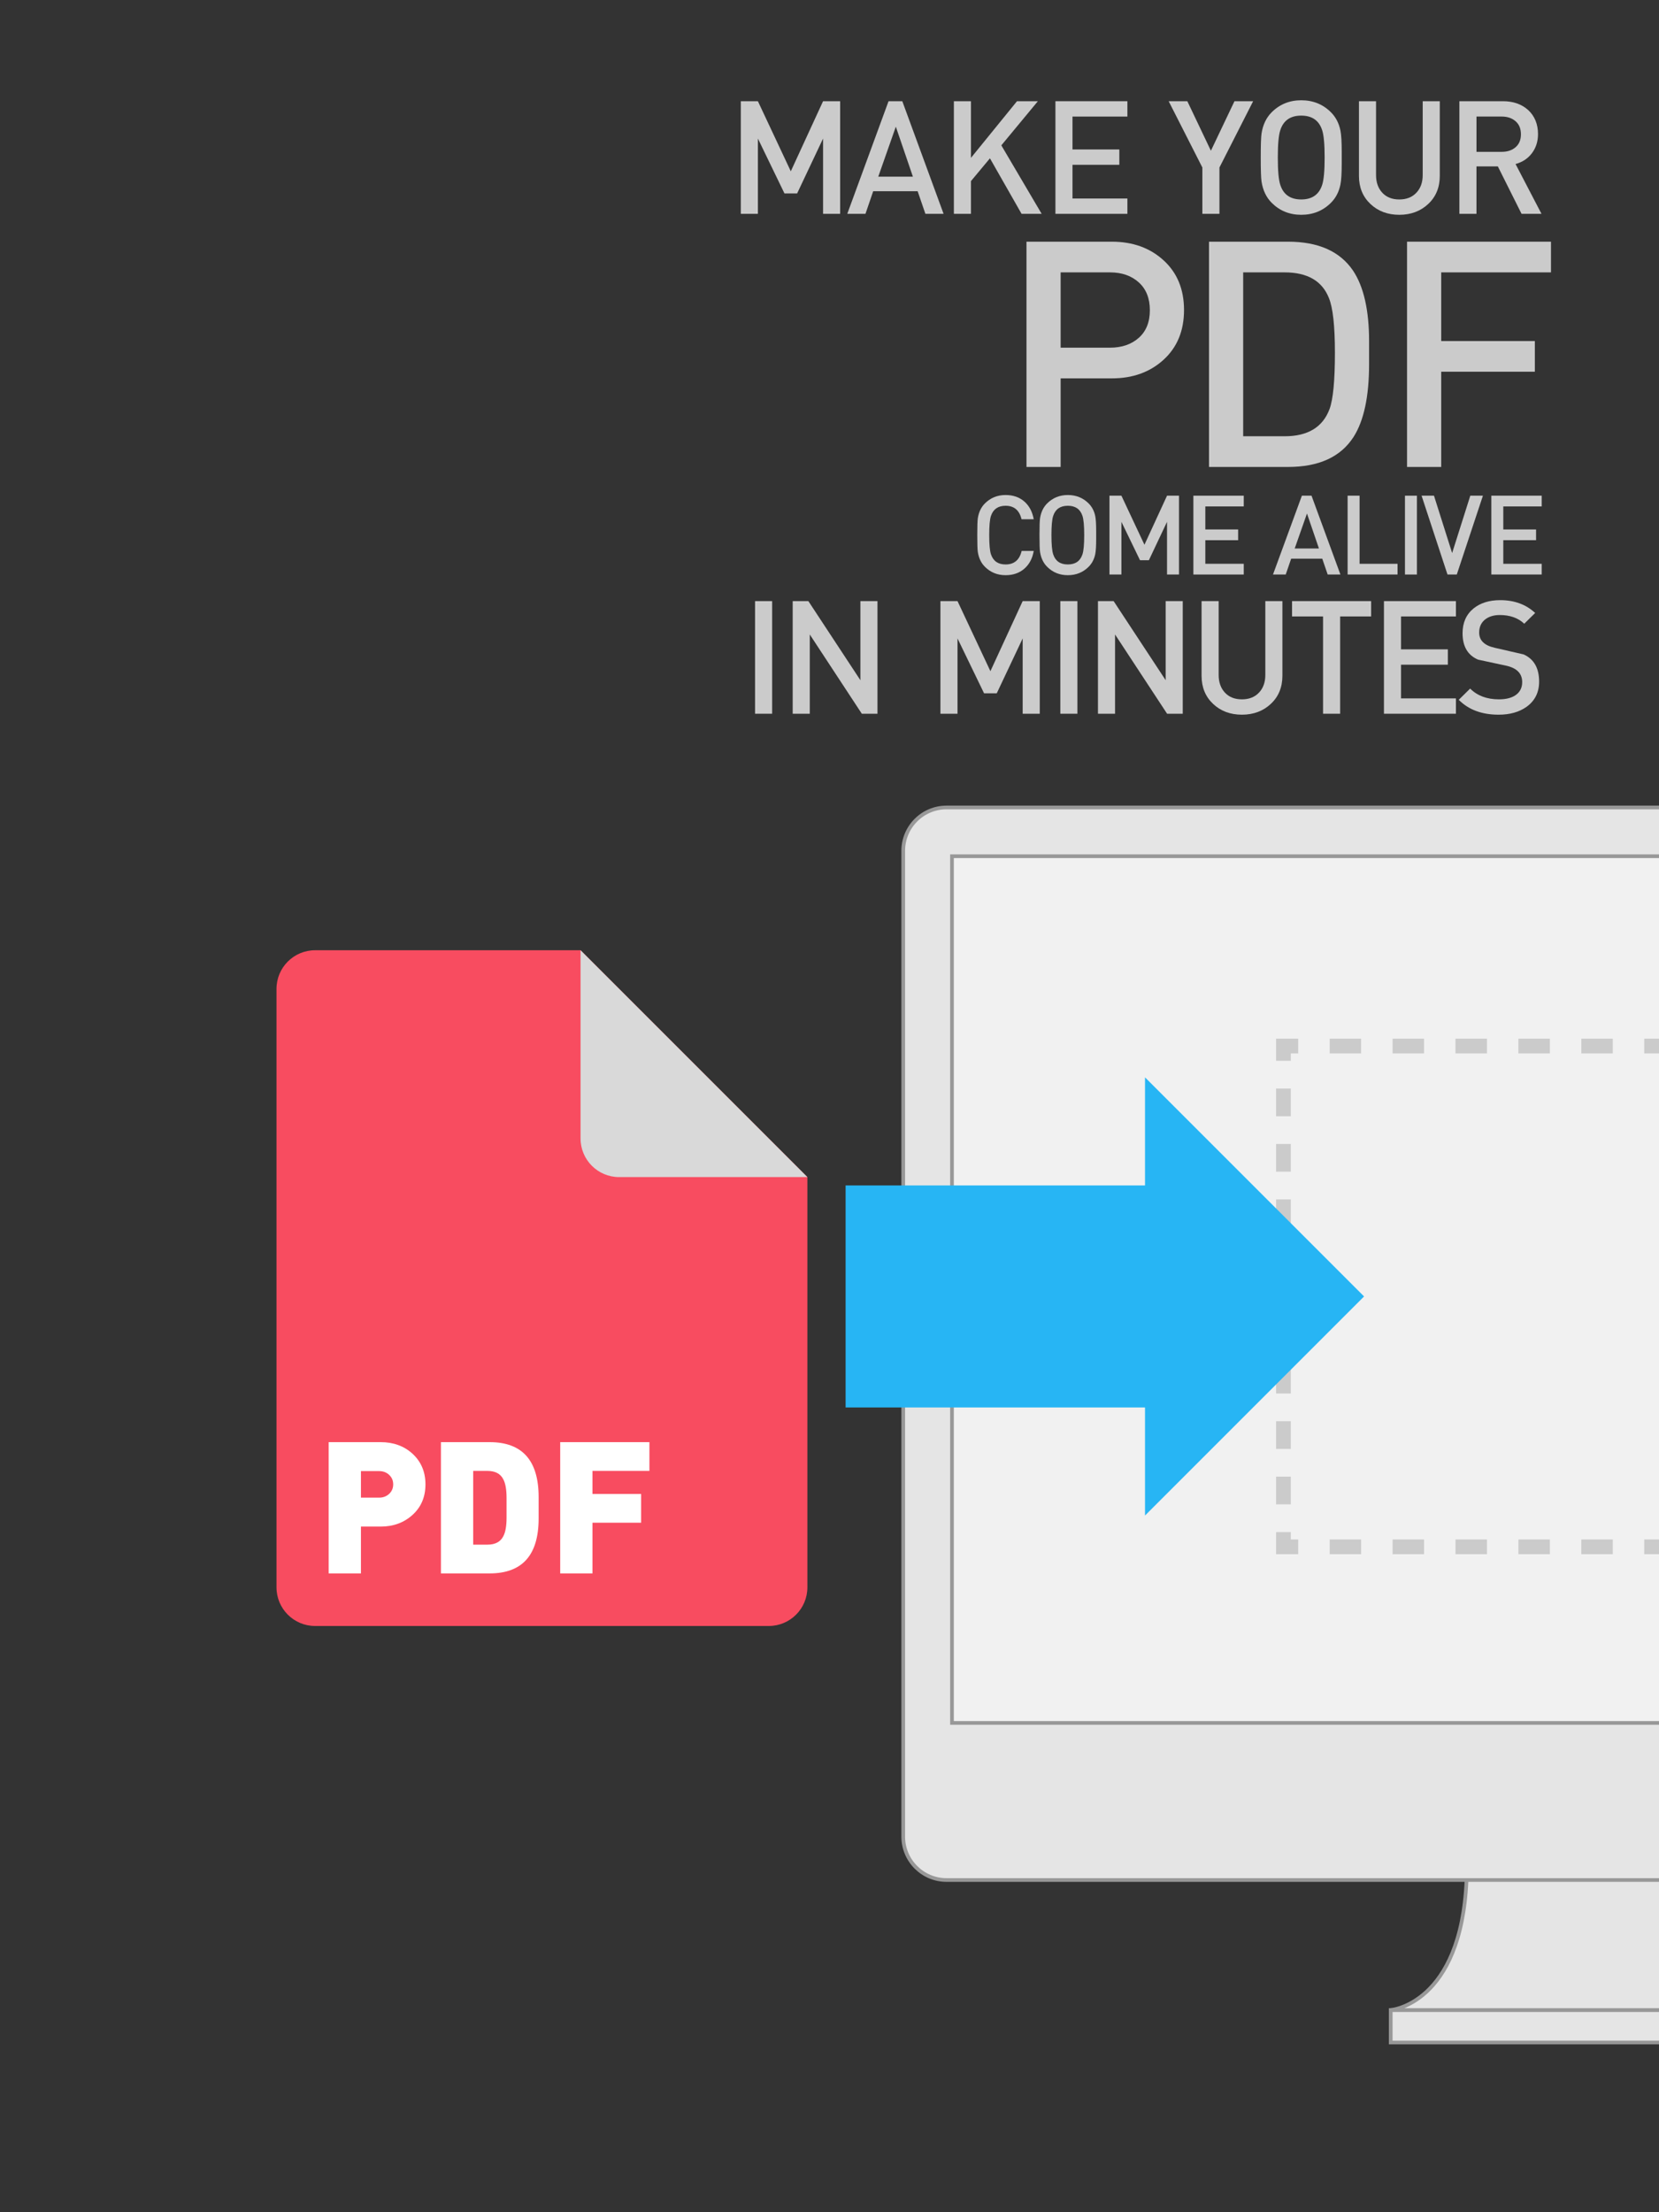
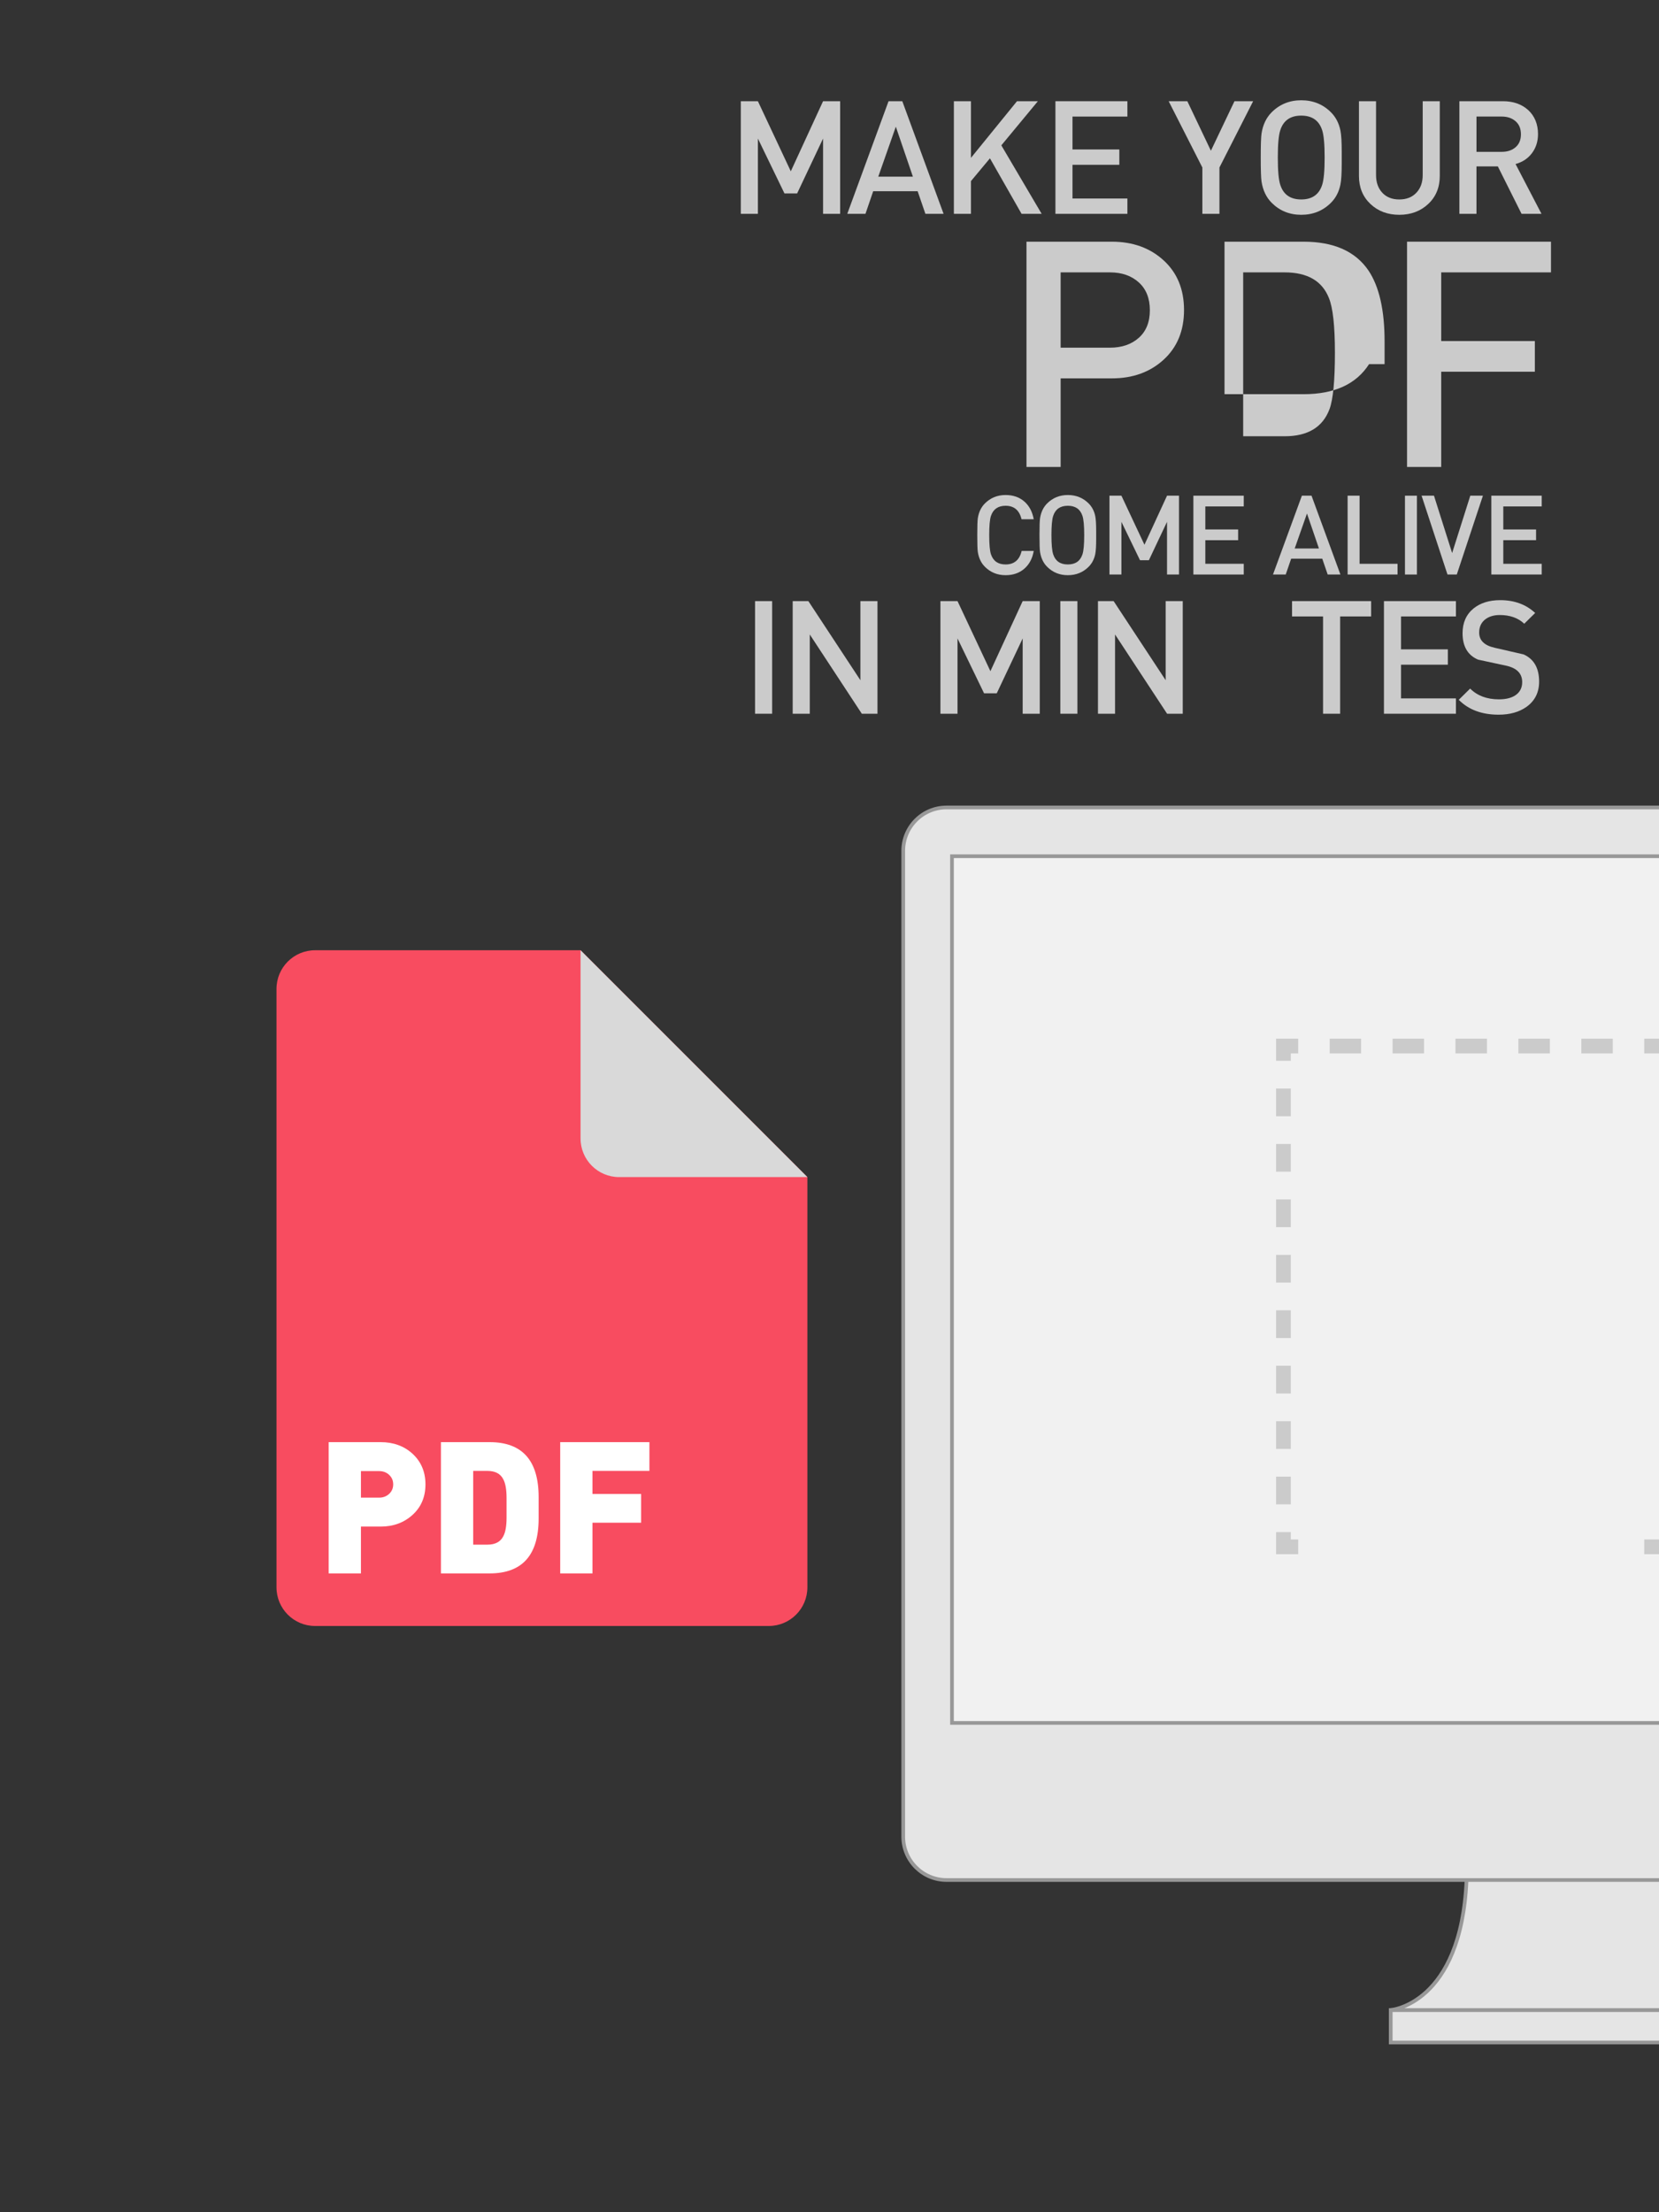
<svg xmlns="http://www.w3.org/2000/svg" version="1.2" baseProfile="tiny" id="Layer_1" x="0px" y="0px" width="450px" height="600px" viewBox="0 0 450 600" xml:space="preserve">
  <rect x="0" y="0" width="450" height="600" fill="#333333" stroke="none" />
  <path fill="#E5E5E5" stroke="#989898" stroke-miterlimit="10" d="M647.553,498.143c0,6.491-5.264,11.754-11.754,11.754H256.754  c-6.492,0-11.754-5.263-11.754-11.754v-267.39c0-6.491,5.262-11.753,11.754-11.753h379.045c6.49,0,11.754,5.262,11.754,11.753  V498.143L647.553,498.143z" />
  <rect x="258.223" y="232.223" fill="#F1F1F1" stroke="#989898" stroke-miterlimit="10" width="376.107" height="235.067" />
  <rect x="377.226" y="545.155" fill="#E5E5E5" stroke="#989898" stroke-miterlimit="10" width="145.448" height="8.814" />
  <path fill="#E5E5E5" stroke="#989898" stroke-miterlimit="10" d="M377.226,545.155c0,0,19.101-1.47,20.569-35.261h104.312  c1.469,33.791,20.567,35.261,20.567,35.261H377.226z" />
  <g>
    <polyline fill="#F1F1F1" points="450,419.533 348.135,419.533 348.135,283.711 450,283.711  " />
    <g>
      <line fill="none" stroke="#CBCBCB" stroke-width="4" stroke-miterlimit="10" x1="450" y1="419.533" x2="446" y2="419.533" />
-       <line fill="none" stroke="#CBCBCB" stroke-width="4" stroke-miterlimit="10" stroke-dasharray="8.533,8.533" x1="437.467" y1="419.533" x2="356.401" y2="419.533" />
      <polyline fill="none" stroke="#CBCBCB" stroke-width="4" stroke-miterlimit="10" points="352.135,419.533 348.135,419.533     348.135,415.533   " />
      <line fill="none" stroke="#CBCBCB" stroke-width="4" stroke-miterlimit="10" stroke-dasharray="7.519,7.519" x1="348.135" y1="408.016" x2="348.135" y2="291.47" />
      <polyline fill="none" stroke="#CBCBCB" stroke-width="4" stroke-miterlimit="10" points="348.135,287.711 348.135,283.711     352.135,283.711   " />
      <line fill="none" stroke="#CBCBCB" stroke-width="4" stroke-miterlimit="10" stroke-dasharray="8.533,8.533" x1="360.668" y1="283.711" x2="441.733" y2="283.711" />
      <line fill="none" stroke="#CBCBCB" stroke-width="4" stroke-miterlimit="10" x1="446" y1="283.711" x2="450" y2="283.711" />
    </g>
  </g>
  <g>
    <path fill="#CBCBCB" d="M227.889,58h-4.634V37.578l-7.037,14.888h-3.432l-7.208-14.888V58h-4.634V27.452h4.634l8.924,19.007   l8.752-19.007h4.635V58L227.889,58z" />
    <path fill="#CBCBCB" d="M255.947,58h-4.934l-2.104-6.135h-12.057L234.752,58h-4.934l11.197-30.548h3.733L255.947,58z    M247.624,47.918L242.99,34.36l-4.764,13.558H247.624z" />
    <path fill="#CBCBCB" d="M282.548,58H277.1l-8.582-15.06l-5.147,6.178V58h-4.634V27.452h4.634v15.36l12.485-15.36h5.664   l-9.912,11.971L282.548,58z" />
    <path fill="#CBCBCB" d="M305.803,58h-19.521V27.452h19.521v4.162h-14.889v8.924h12.7V44.7h-12.7v9.139h14.889V58z" />
    <path fill="#CBCBCB" d="M339.911,27.452l-9.14,17.977V58h-4.634V45.429L317,27.452h5.062l6.393,13.429l6.393-13.429H339.911z" />
    <path fill="#CBCBCB" d="M363.938,44.314c0,2.632-0.113,4.534-0.344,5.706c-0.399,2.002-1.258,3.662-2.574,4.977   c-2.174,2.174-4.861,3.261-8.064,3.261c-3.175,0-5.852-1.086-8.023-3.261c-1.458-1.458-2.374-3.375-2.745-5.749   c-0.145-1.001-0.215-3.175-0.215-6.522c0-3.346,0.07-5.52,0.215-6.521c0.371-2.374,1.287-4.291,2.745-5.749   c2.174-2.173,4.85-3.261,8.023-3.261c3.203,0,5.892,1.087,8.064,3.261c1.316,1.316,2.175,2.975,2.574,4.977   c0.229,1.173,0.344,3.075,0.344,5.706V44.314z M359.304,42.726c0-3.632-0.229-6.121-0.687-7.465   c-0.857-2.603-2.746-3.904-5.663-3.904s-4.806,1.302-5.663,3.904c-0.459,1.345-0.688,3.833-0.688,7.465   c0,3.633,0.229,6.122,0.688,7.466c0.857,2.603,2.746,3.904,5.663,3.904s4.806-1.301,5.663-3.904   C359.074,48.848,359.304,46.359,359.304,42.726z" />
    <path fill="#CBCBCB" d="M390.539,47.703c0,3.118-1.045,5.657-3.133,7.616s-4.705,2.939-7.853,2.939   c-3.146,0-5.757-0.979-7.83-2.939c-2.073-1.959-3.11-4.498-3.11-7.616V27.452h4.635v20.037c0,1.974,0.564,3.568,1.694,4.784   c1.13,1.216,2.667,1.824,4.611,1.824c1.945,0,3.489-0.607,4.635-1.824c1.144-1.215,1.716-2.81,1.716-4.784V27.452h4.635V47.703   L390.539,47.703z" />
    <path fill="#CBCBCB" d="M418.126,58h-5.405l-6.437-12.872h-5.792V58h-4.634V27.452H407.7c2.745,0,5.005,0.787,6.778,2.36   c1.803,1.659,2.702,3.847,2.702,6.564c0,1.974-0.543,3.69-1.63,5.148c-1.087,1.459-2.574,2.446-4.462,2.96L418.126,58z    M412.549,36.419c0-1.516-0.486-2.696-1.459-3.54c-0.973-0.843-2.217-1.266-3.731-1.266h-6.865v9.568h6.865   c1.516,0,2.76-0.414,3.731-1.244C412.062,39.108,412.549,37.936,412.549,36.419z" />
    <path fill="#CBCBCB" d="M321.163,84.087c0,5.607-1.845,10.097-5.535,13.472c-3.688,3.376-8.366,5.062-14.03,5.062h-13.899v24.027   h-9.269V65.552h23.168c5.664,0,10.342,1.688,14.03,5.063C319.318,73.991,321.163,78.481,321.163,84.087z M311.896,84.129   c0-3.216-1.002-5.729-3.004-7.539c-2.004-1.81-4.604-2.715-7.809-2.715h-13.387v20.422h13.387c3.203,0,5.805-0.89,7.809-2.67   C310.895,89.847,311.896,87.348,311.896,84.129z" />
-     <path fill="#CBCBCB" d="M371.361,98.76c0,8.752-1.403,15.332-4.205,19.736c-3.49,5.436-9.411,8.152-17.765,8.152h-21.45V65.552   h21.45c8.182,0,14.044,2.604,17.593,7.809c2.918,4.348,4.377,10.756,4.377,19.222V98.76L371.361,98.76z M362.094,95.671   c0-7.264-0.545-12.213-1.631-14.845c-1.832-4.633-5.836-6.95-12.014-6.95h-11.24v44.449h11.24c6.293,0,10.354-2.459,12.186-7.379   C361.606,108.314,362.094,103.222,362.094,95.671z" />
+     <path fill="#CBCBCB" d="M371.361,98.76c-3.49,5.436-9.411,8.152-17.765,8.152h-21.45V65.552   h21.45c8.182,0,14.044,2.604,17.593,7.809c2.918,4.348,4.377,10.756,4.377,19.222V98.76L371.361,98.76z M362.094,95.671   c0-7.264-0.545-12.213-1.631-14.845c-1.832-4.633-5.836-6.95-12.014-6.95h-11.24v44.449h11.24c6.293,0,10.354-2.459,12.186-7.379   C361.606,108.314,362.094,103.222,362.094,95.671z" />
    <path fill="#CBCBCB" d="M420.701,73.875h-29.775v18.621h25.398v8.324h-25.398v25.829h-9.268V65.552h39.043V73.875z" />
    <path fill="#CBCBCB" d="M280.395,149.427c-0.34,2.022-1.186,3.624-2.537,4.805c-1.352,1.182-3.049,1.772-5.092,1.772   c-2.222,0-4.094-0.761-5.615-2.283c-1.021-1.021-1.661-2.362-1.922-4.024c-0.102-0.701-0.149-2.222-0.149-4.565   c0-2.343,0.049-3.864,0.149-4.565c0.261-1.662,0.9-3.003,1.922-4.025c1.521-1.521,3.395-2.282,5.615-2.282   c2.043,0,3.734,0.585,5.076,1.757c1.342,1.172,2.192,2.778,2.553,4.82h-3.303c-0.582-2.442-2.023-3.664-4.326-3.664   c-2.021,0-3.344,0.912-3.964,2.733c-0.319,0.941-0.479,2.684-0.479,5.226c0,2.543,0.16,4.285,0.479,5.226   c0.62,1.822,1.942,2.733,3.964,2.733c2.323,0,3.774-1.221,4.355-3.664H280.395z" />
    <path fill="#CBCBCB" d="M297.333,146.243c0,1.842-0.08,3.173-0.24,3.994c-0.28,1.402-0.881,2.563-1.802,3.484   c-1.521,1.522-3.404,2.283-5.646,2.283c-2.223,0-4.095-0.761-5.615-2.283c-1.021-1.021-1.662-2.362-1.922-4.024   c-0.102-0.701-0.15-2.222-0.15-4.565c0-2.343,0.05-3.864,0.15-4.565c0.26-1.662,0.9-3.003,1.922-4.025   c1.521-1.521,3.394-2.282,5.615-2.282c2.242,0,4.125,0.761,5.646,2.282c0.921,0.921,1.521,2.083,1.802,3.484   c0.16,0.821,0.24,2.153,0.24,3.995V146.243z M294.09,145.132c0-2.542-0.16-4.285-0.48-5.226c-0.602-1.821-1.922-2.733-3.965-2.733   c-2.041,0-3.362,0.912-3.965,2.733c-0.32,0.941-0.479,2.684-0.479,5.226c0,2.543,0.159,4.285,0.479,5.226   c0.603,1.822,1.924,2.733,3.965,2.733c2.043,0,3.363-0.911,3.965-2.733C293.93,149.417,294.09,147.675,294.09,145.132z" />
    <path fill="#CBCBCB" d="M319.799,155.824h-3.244v-14.296l-4.926,10.421h-2.402l-5.046-10.421v14.296h-3.242V134.44h3.242   l6.247,13.305l6.127-13.305h3.244V155.824L319.799,155.824z" />
    <path fill="#CBCBCB" d="M337.367,155.824h-13.666V134.44h13.666v2.913h-10.422v6.247h8.891v2.913h-8.891v6.397h10.422V155.824z" />
    <path fill="#CBCBCB" d="M363.586,155.824h-3.454l-1.472-4.295h-8.439l-1.471,4.295h-3.455l7.84-21.384h2.612L363.586,155.824z    M357.76,148.766l-3.244-9.49l-3.334,9.49H357.76z" />
    <path fill="#CBCBCB" d="M379.083,155.824h-13.546V134.44h3.244v18.471h10.302V155.824z" />
    <path fill="#CBCBCB" d="M384.338,155.824h-3.243V134.44h3.243V155.824z" />
    <path fill="#CBCBCB" d="M402.238,134.44l-7.088,21.384h-2.522L385.6,134.44h3.364l4.925,15.557l4.927-15.557H402.238z" />
    <path fill="#CBCBCB" d="M418.188,155.824h-13.665V134.44h13.665v2.913h-10.423v6.247h8.891v2.913h-8.891v6.397h10.423V155.824z" />
    <path fill="#CBCBCB" d="M209.439,193.58h-4.634v-30.548h4.634V193.58z" />
    <path fill="#CBCBCB" d="M238.014,193.58h-4.248l-14.115-21.496v21.496h-4.634v-30.548h4.248l14.116,21.453v-21.453h4.635v30.548   H238.014z" />
    <path fill="#CBCBCB" d="M282.033,193.58h-4.635v-20.423l-7.035,14.888h-3.434l-7.207-14.888v20.423h-4.635v-30.548h4.635   l8.924,19.007l8.752-19.007h4.635V193.58L282.033,193.58z" />
    <path fill="#CBCBCB" d="M292.244,193.58h-4.635v-30.548h4.635V193.58z" />
    <path fill="#CBCBCB" d="M320.818,193.58h-4.247l-14.116-21.496v21.496h-4.633v-30.548h4.247l14.115,21.453v-21.453h4.634V193.58z" />
-     <path fill="#CBCBCB" d="M347.849,183.283c0,3.118-1.045,5.657-3.132,7.616c-2.089,1.959-4.706,2.939-7.852,2.939   c-3.147,0-5.758-0.979-7.83-2.939c-2.074-1.959-3.111-4.498-3.111-7.616v-20.251h4.634v20.037c0,1.974,0.564,3.568,1.694,4.784   s2.668,1.824,4.613,1.824c1.943,0,3.488-0.607,4.633-1.824c1.145-1.215,1.717-2.81,1.717-4.784v-20.037h4.634V183.283   L347.849,183.283z" />
    <path fill="#CBCBCB" d="M371.918,167.193h-8.41v26.387h-4.633v-26.387h-8.41v-4.162h21.453V167.193z" />
    <path fill="#CBCBCB" d="M394.914,193.58h-19.521v-30.548h19.521v4.162h-14.887v8.924h12.698v4.162h-12.698v9.139h14.887V193.58z" />
    <path fill="#CBCBCB" d="M417.482,184.871c0,2.917-1.132,5.191-3.391,6.822c-2.003,1.431-4.534,2.145-7.595,2.145   c-4.547,0-8.151-1.344-10.812-4.033l3.09-3.046c1.944,1.945,4.549,2.917,7.809,2.917c1.772,0,3.203-0.329,4.291-0.987   c1.344-0.829,2.017-2.06,2.017-3.69c0-2.288-1.4-3.761-4.204-4.419c-2.574-0.543-5.164-1.101-7.767-1.673   c-2.804-1.202-4.204-3.589-4.204-7.166c0-2.86,1-5.105,3.003-6.736c1.858-1.487,4.262-2.231,7.208-2.231   c3.832,0,6.994,1.158,9.482,3.475l-2.961,2.917c-1.659-1.573-3.876-2.36-6.65-2.36c-1.573,0-2.875,0.386-3.904,1.159   c-1.114,0.858-1.674,2.06-1.674,3.604c0,2.117,1.402,3.49,4.205,4.119c5.177,1.173,7.794,1.774,7.853,1.802   C416.08,178.75,417.482,181.209,417.482,184.871z" />
  </g>
  <path fill="#F84C60" d="M157.473,257.727h-72C79.688,257.727,75,262.416,75,268.2v162.328C75,436.311,79.688,441,85.473,441h123.055  c5.784,0,10.473-4.689,10.473-10.473V319.254L157.473,257.727z" />
  <g>
    <path fill="#FFFFFF" d="M115.404,402.592c0,3.4-1.167,6.158-3.5,8.275s-5.217,3.174-8.65,3.174h-5.35v12.701h-8.75v-35.602h14.1   c3.433,0,6.3,1.034,8.6,3.102C114.22,396.408,115.404,399.191,115.404,402.592z M106.654,402.592c0-1.033-0.367-1.892-1.1-2.574   c-0.733-0.684-1.634-1.024-2.7-1.024h-4.95v7.198h4.95c1.066,0,1.967-0.342,2.7-1.024   C106.287,404.484,106.654,403.625,106.654,402.592z" />
    <path fill="#FFFFFF" d="M146.104,411.842c0,9.935-4.434,14.9-13.3,14.9h-13.2v-35.602h13.2c8.867,0,13.3,4.969,13.3,14.899V411.842   z M137.404,406.291c0-2.299-0.3-4-0.9-5.1c-0.767-1.5-2.2-2.25-4.3-2.25h-3.85v20h3.85c2.1,0,3.533-0.75,4.3-2.25   c0.6-1.101,0.9-2.783,0.9-5.051V406.291z" />
    <path fill="#FFFFFF" d="M176.153,398.941h-15.45v6.25h13.2v7.801h-13.2v13.75h-8.75v-35.602h24.2V398.941z" />
  </g>
  <path fill="#D9D9D9" d="M157.473,308.781c0,5.785,4.688,10.473,10.473,10.473H219l-61.527-61.527V308.781L157.473,308.781z" />
-   <polygon fill="#27B5F4" points="370,351.621 310.58,292.202 310.58,321.516 229.367,321.516 229.367,381.729 310.58,381.729   310.58,411.041 " />
  <rect fill="none" width="450" height="600" />
</svg>